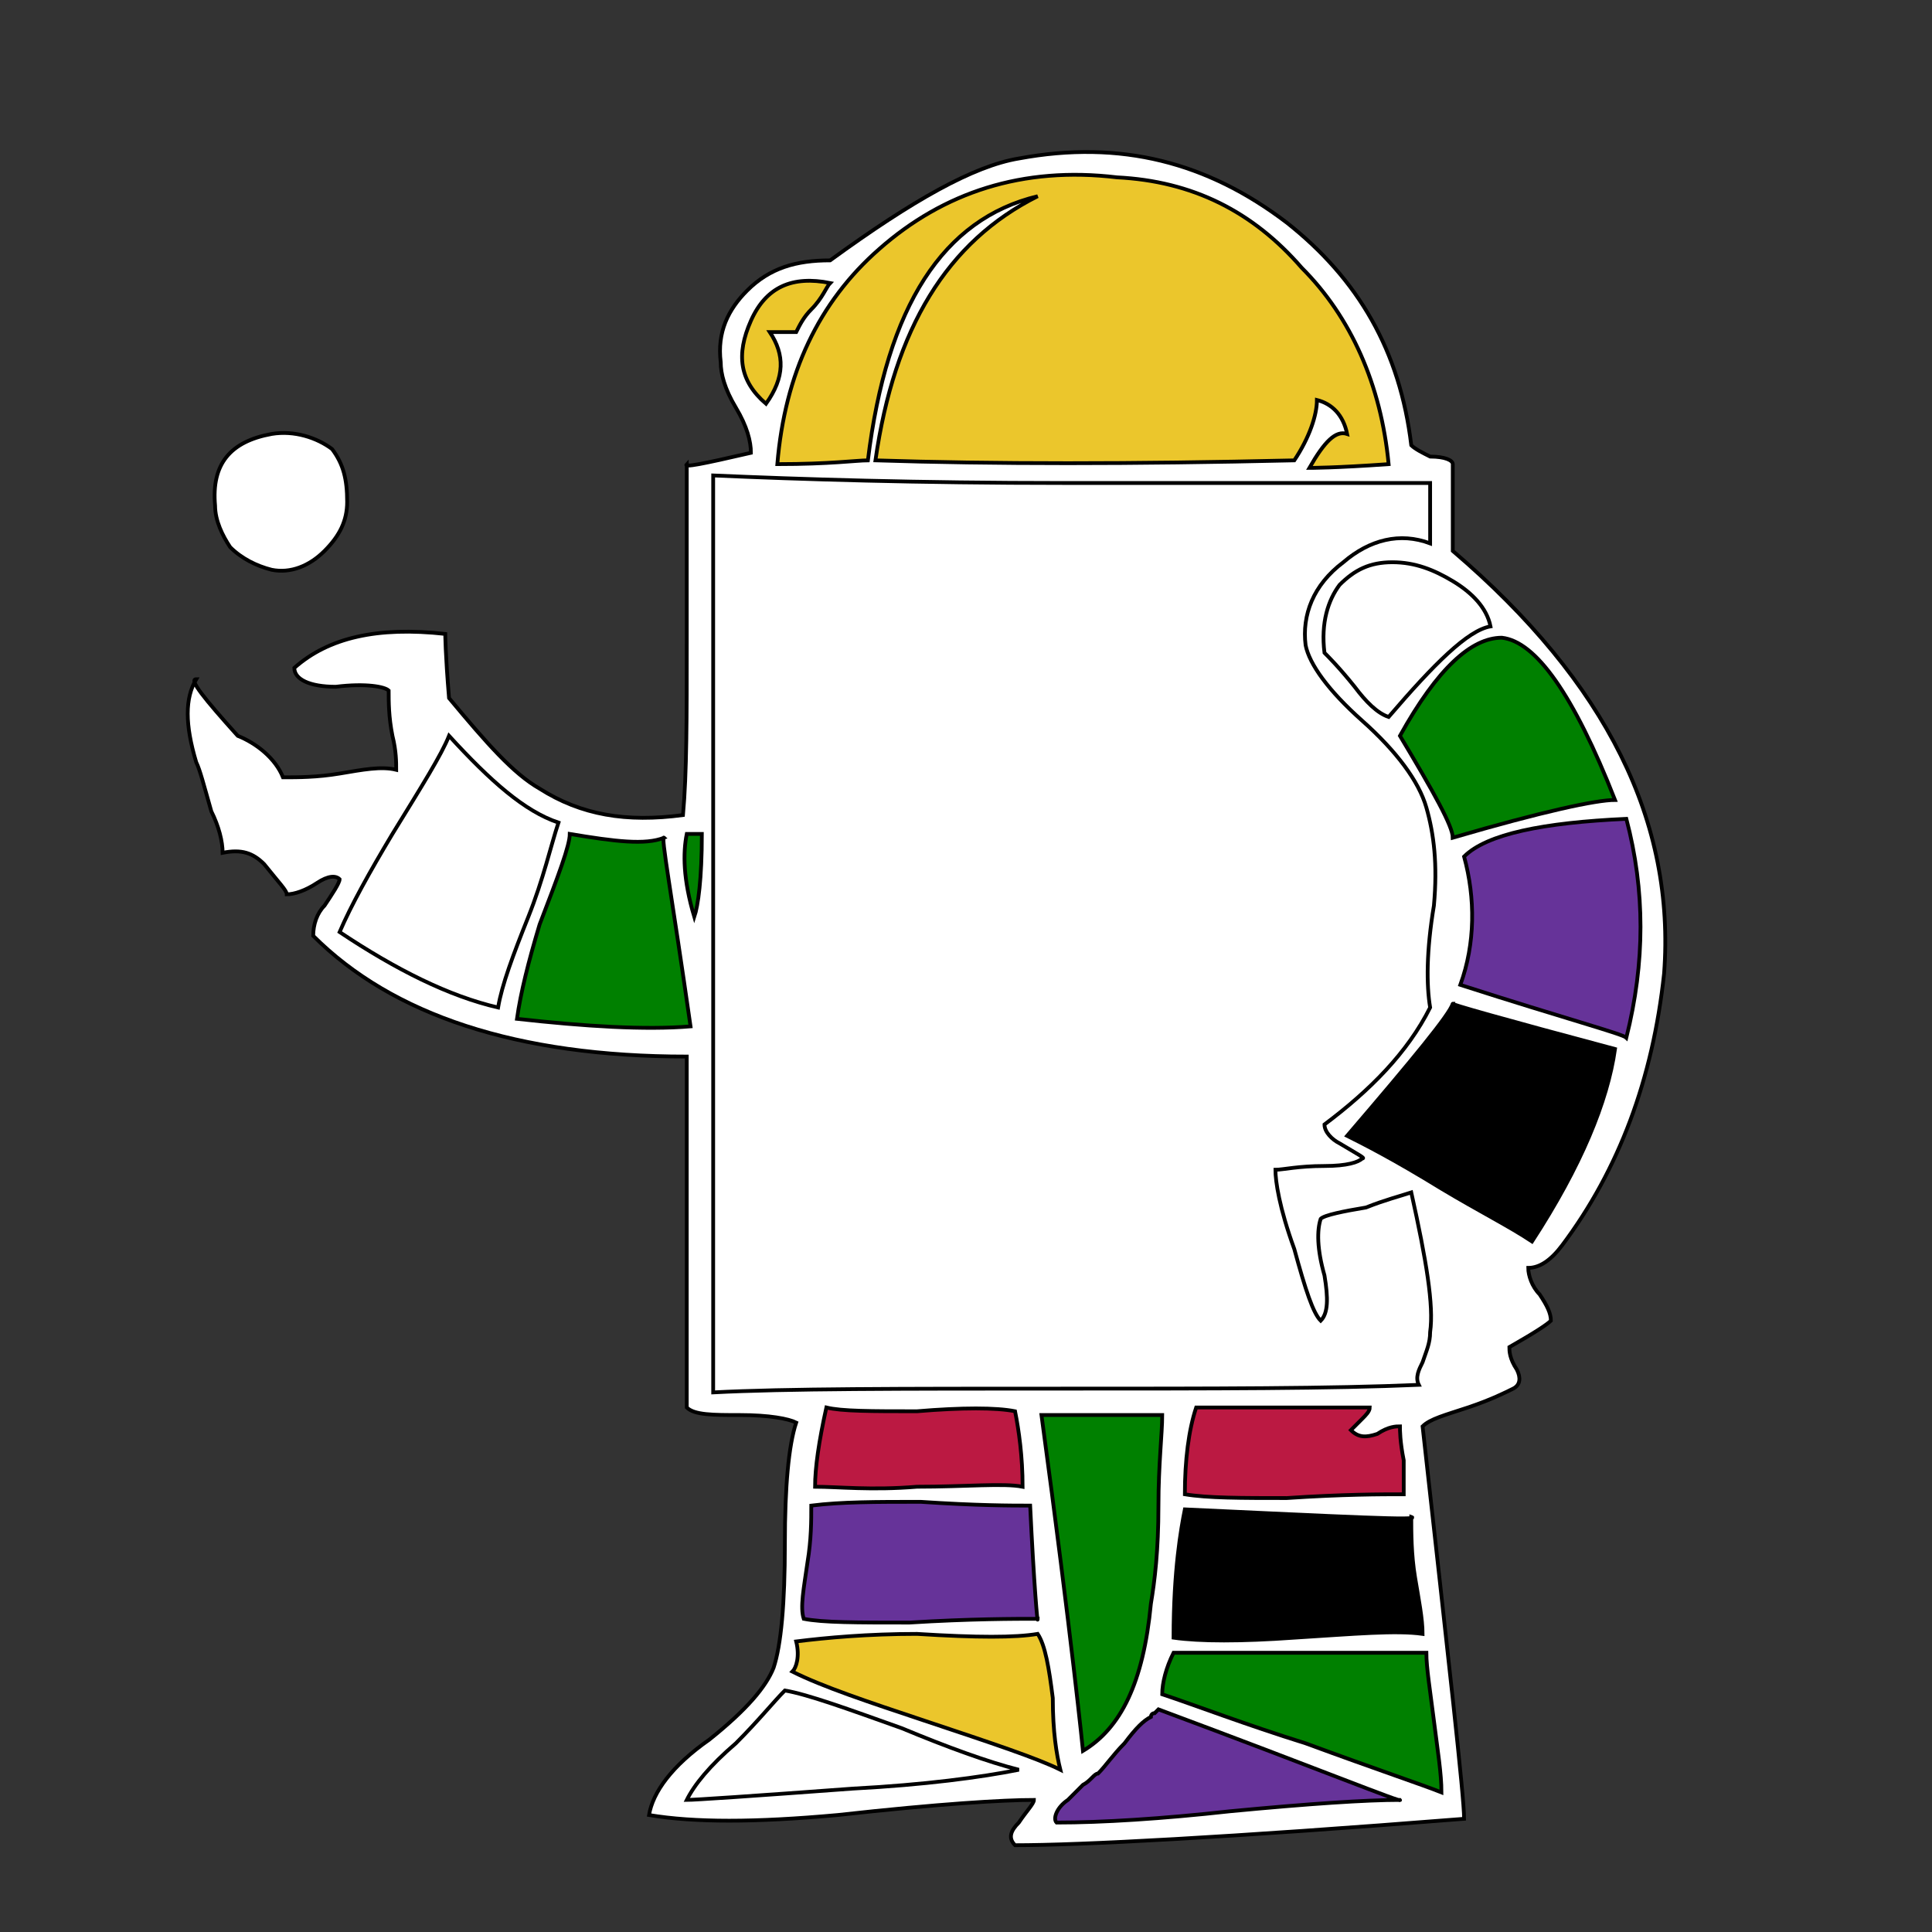
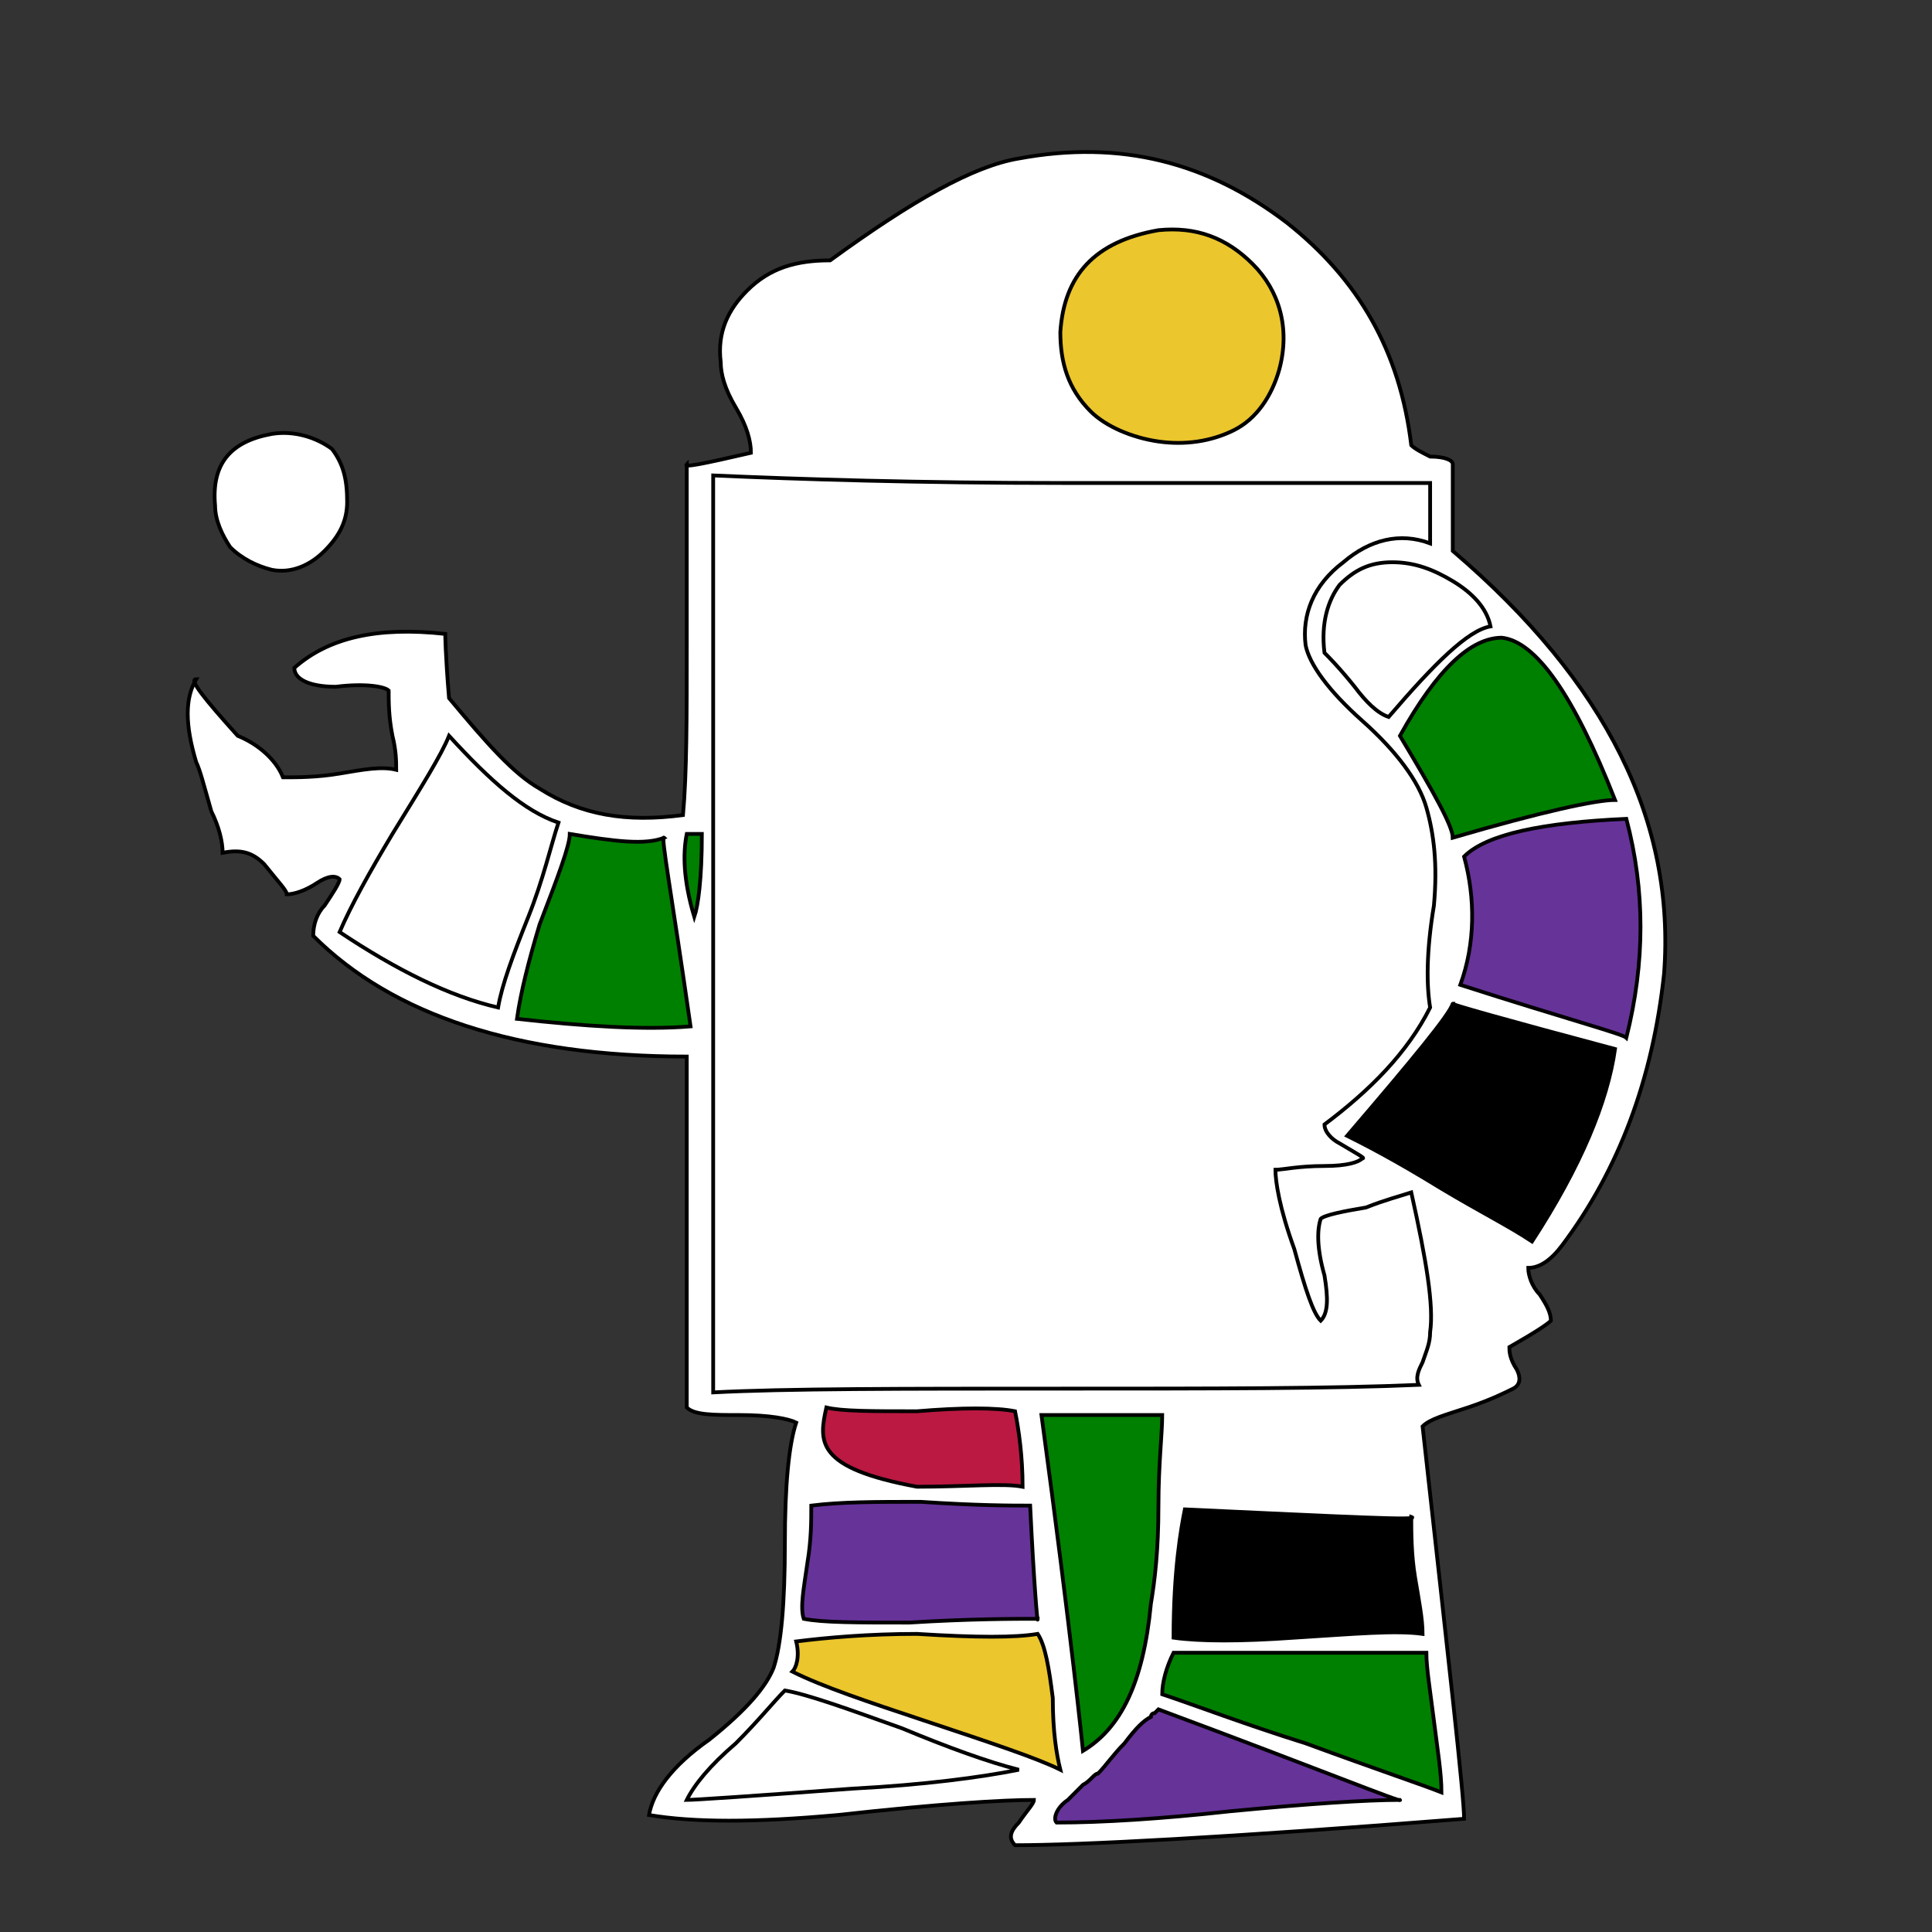
<svg xmlns="http://www.w3.org/2000/svg" id="th_rob_robot-3" width="100%" height="100%" version="1.1" preserveAspectRatio="xMidYMin slice" data-uid="rob_robot-3" data-keyword="rob_robot-3" viewBox="0 0 512 512" data-colors="[&quot;#ffffff&quot;,&quot;#bb1942&quot;,&quot;#ffffff&quot;,&quot;#ffffff&quot;,&quot;#ffffff&quot;,&quot;#bb1942&quot;,&quot;#ebc62c&quot;,&quot;#663399&quot;,&quot;#000000&quot;,&quot;#ffffff&quot;,&quot;#000000&quot;,&quot;#ebc62c&quot;,&quot;#008000&quot;,&quot;#663399&quot;,&quot;#008000&quot;,&quot;#663399&quot;,&quot;#663399&quot;,&quot;#ebc62c&quot;,&quot;#ffffff&quot;,&quot;#663399&quot;,&quot;#663399&quot;,&quot;#ffffff&quot;,&quot;#ebc62c&quot;,&quot;#ebc62c&quot;,&quot;#ffffff&quot;,&quot;#008000&quot;,&quot;#ebc62c&quot;]">
  <rect x="0" y="0" width="512" height="512" fill="#333333" stroke="none" />
  <path id="th_rob_robot-3_25" d="M385 123C385 122 383 121 379 121C377 120 375 119 374 118C371 93 360 74 341 59C320 43 297 37 270 42C258 44 242 53 220 69C211 69 204 71 198 77C193 82 190 88 191 96C191 99 192 103 195 108C198 113 199 117 199 120C186 123 181 124 182 123C182 128 182 144 182 170C182 190 182 205 181 216C166 218 154 216 143 209C136 205 129 197 119 185C118 173 118 168 118 168C100 166 87 169 78 177C78 180 82 182 89 182C97 181 102 182 103 183C103 186 103 190 104 195C105 199 105 202 105 204C101 203 96 204 90 205C84 206 79 206 75 206C73 201 68 197 63 195C54 185 50 180 52 180C49 185 49 192 52 202C53 204 54 208 56 215C58 219 59 223 59 226C64 225 67 226 70 229C74 234 76 236 76 237C78 237 81 236 84 234C87 232 89 232 90 233C90 234 88 237 86 240C84 242 83 245 83 248C104 269 137 280 182 280L182 373C184 375 189 375 196 375C204 375 209 376 211 377C209 383 208 394 208 409C208 425 207 436 205 442C203 447 198 453 188 461C178 468 173 475 172 481C184 483 200 483 222 481C249 478 266 477 274 477C274 478 272 480 270 483C268 485 267 487 269 489C286 489 325 487 388 482C388 476 384 441 377 378C379 376 383 375 389 373C395 371 399 369 401 368C403 367 403 365 402 363C400 360 400 358 400 357C407 353 410 351 411 350C411 348 410 346 408 343C406 341 405 338 405 336C408 336 411 334 414 330C429 310 438 286 441 258C444 218 426 181 385 146Z " fill-rule="evenodd" fill="#ffffff" stroke-width="1" stroke="#000000" />
  <path id="th_rob_robot-3_0" d="M358 266C358 263 358 254 359 240C359 229 358 220 357 215C335 227 314 233 292 231C293 218 295 206 298 194C305 173 308 164 308 166C292 168 276 168 259 166C270 188 277 210 278 232C271 232 249 226 211 215C214 231 214 247 211 264C244 253 266 248 278 248C277 270 271 293 259 314L311 314C297 288 292 265 293 248C315 249 337 255 358 266Z " fill-rule="evenodd" fill="#bb1942" stroke-width="1" stroke="#000000" />
  <path id="th_rob_robot-3_1" d="M84 126C83 128 81 128 80 127C79 126 78 125 79 123C83 122 84 123 84 126Z " fill-rule="evenodd" fill="#ffffff" stroke-width="1" stroke="#000000" />
  <path id="th_rob_robot-3_2" d="M86 146C90 142 92 138 92 133C92 127 91 123 88 119C84 116 78 114 72 115C61 117 56 123 57 134C57 138 59 142 61 145C64 148 68 150 72 151C77 152 82 150 86 146Z " fill-rule="evenodd" fill="#ffffff" stroke-width="1" stroke="#000000" />
  <path id="th_rob_robot-3_3" d="M317 88C315 90 315 92 317 93C321 94 322 92 322 88C320 86 318 86 317 88Z " fill-rule="evenodd" fill="#ffffff" stroke-width="1" stroke="#000000" />
  <path id="th_rob_robot-3_4" d="M319 113C309 114 301 113 294 109C289 105 285 99 285 91C284 82 287 75 293 70C299 66 305 65 313 66C321 67 327 70 331 76C336 82 337 89 334 98C333 101 328 106 319 113Z " fill-rule="evenodd" fill="#bb1942" stroke-width="1" stroke="#000000" />
  <path id="th_rob_robot-3_5" d="M332 70C325 63 317 60 307 61C290 64 282 73 281 88C281 96 283 103 289 109C293 113 300 116 307 117C314 118 321 117 327 114C333 111 337 105 339 98C342 87 339 77 332 70Z " fill-rule="evenodd" fill="#ebc62c" stroke-width="1" stroke="#000000" />
  <path id="th_rob_robot-3_6" d="M387 261C391 250 391 238 388 227C394 221 409 218 431 217C436 236 436 255 431 275C430 274 415 270 387 261Z " fill-rule="evenodd" fill="#663399" stroke-width="1" stroke="#000000" />
  <path id="th_rob_robot-3_7" d="M382 315C369 307 361 303 357 301C375 280 384 269 385 266C384 266 398 270 428 278C426 292 419 309 406 329C400 325 392 321 382 315Z " fill-rule="evenodd" fill="#000000" stroke-width="1" stroke="#000000" />
  <path id="th_rob_robot-3_8" d="M377 361C376 363 375 365 376 367C353 368 322 368 281 368C239 368 208 368 189 369C189 357 189 316 189 245C189 196 189 157 189 126C212 127 243 128 282 128C342 128 374 128 379 128L379 144C371 141 363 143 356 149C348 155 345 163 346 171C347 176 352 183 361 191C370 199 376 207 378 214C380 221 381 229 380 240C378 252 378 261 379 267C373 279 363 289 351 298C351 300 353 302 355 303C360 306 362 307 361 307C360 308 357 309 351 309C344 309 340 310 338 310C338 313 339 320 343 331C346 342 348 348 350 350C352 348 352 344 351 338C349 331 349 326 350 323C351 322 356 321 362 320C367 318 371 317 374 316C378 334 380 346 379 353C379 356 378 358 377 361Z " fill-rule="evenodd" fill="#ffffff" stroke-width="1" stroke="#000000" />
  <path id="th_rob_robot-3_9" d="M375 418C376 424 377 429 377 433C370 432 359 433 343 434C329 435 318 435 311 434C311 416 313 405 314 400C357 402 377 403 374 402C374 406 374 412 375 418Z " fill-rule="evenodd" fill="#000000" stroke-width="1" stroke="#000000" />
-   <path id="th_rob_robot-3_10" d="M372 387C372 390 372 393 372 396C366 396 356 396 341 397C329 397 320 397 314 396C314 387 315 379 317 373L363 373C363 374 362 375 361 376C360 377 359 378 358 379C360 381 362 381 365 380C368 378 370 378 371 378C371 379 371 382 372 387Z " fill-rule="evenodd" fill="#bb1942" stroke-width="1" stroke="#000000" />
  <path id="th_rob_robot-3_11" d="M380 456C381 464 382 470 382 475C377 473 365 469 346 462C330 457 317 452 308 449C308 446 309 442 311 438C318 438 329 438 346 438C361 438 372 438 378 438C378 442 379 448 380 456Z " fill-rule="evenodd" fill="#008000" stroke-width="1" stroke="#000000" />
  <path id="th_rob_robot-3_12" d="M283 477C284 476 285 475 287 473C289 472 290 470 291 470C293 468 295 465 298 462C301 458 303 456 305 455C305 455 305 454 306 454C307 453 307 453 307 453C350 469 372 478 371 477C362 477 347 478 326 480C308 482 292 483 280 483C279 482 280 479 283 477Z " fill-rule="evenodd" fill="#663399" stroke-width="1" stroke="#000000" />
  <path id="th_rob_robot-3_13" d="M308 375C308 380 307 388 307 399C307 411 306 419 305 425C303 446 297 458 287 464C287 464 284 434 276 375C287 375 298 375 308 375Z " fill-rule="evenodd" fill="#008000" stroke-width="1" stroke="#000000" />
-   <path id="th_rob_robot-3_14" d="M219 373C223 374 231 374 243 374C255 373 264 373 269 374C270 379 271 386 271 394C266 393 256 394 243 394C231 395 222 394 216 394C216 389 217 382 219 373Z " fill-rule="evenodd" fill="#bb1942" stroke-width="1" stroke="#000000" />
+   <path id="th_rob_robot-3_14" d="M219 373C223 374 231 374 243 374C255 373 264 373 269 374C270 379 271 386 271 394C266 393 256 394 243 394C216 389 217 382 219 373Z " fill-rule="evenodd" fill="#bb1942" stroke-width="1" stroke="#000000" />
  <path id="th_rob_robot-3_15" d="M244 398C259 399 268 399 273 399C274 420 275 431 275 429C269 429 257 429 241 430C227 430 218 430 213 429C212 426 213 421 214 414C215 408 215 403 215 399C223 398 232 398 244 398Z " fill-rule="evenodd" fill="#663399" stroke-width="1" stroke="#000000" />
  <path id="th_rob_robot-3_16" d="M211 435C219 434 230 433 243 433C259 434 269 434 275 433C277 436 278 442 279 450C279 459 280 465 281 469C275 466 263 462 245 456C230 451 218 447 210 443C211 442 212 439 211 435Z " fill-rule="evenodd" fill="#ebc62c" stroke-width="1" stroke="#000000" />
  <path id="th_rob_robot-3_17" d="M195 462C201 456 205 451 208 448C214 449 225 453 239 458C251 463 262 467 270 469C260 471 245 473 226 474C199 476 184 477 182 477C184 473 188 468 195 462Z " fill-rule="evenodd" fill="#ffffff" stroke-width="1" stroke="#000000" />
  <path id="th_rob_robot-3_18" d="M182 221L186 221C186 233 185 240 184 243C181 233 181 226 182 221Z " fill-rule="evenodd" fill="#008000" stroke-width="1" stroke="#000000" />
  <path id="th_rob_robot-3_19" d="M143 245C148 232 151 224 151 221C163 223 171 224 176 222C175 221 178 237 183 272C171 273 155 272 137 270C138 263 140 255 143 245Z " fill-rule="evenodd" fill="#008000" stroke-width="1" stroke="#000000" />
  <path id="th_rob_robot-3_20" d="M104 221C112 208 117 200 119 195C130 207 139 215 148 218C146 224 144 233 140 243C136 253 133 261 132 267C119 264 105 257 90 247C93 240 98 231 104 221Z " fill-rule="evenodd" fill="#ffffff" stroke-width="1" stroke="#000000" />
-   <path id="th_rob_robot-3_21" d="M215 82C213 84 212 86 211 88C207 88 205 88 204 88C208 94 208 100 203 107C196 101 195 94 199 85C203 76 210 73 220 75C219 76 218 79 215 82Z " fill-rule="evenodd" fill="#ebc62c" stroke-width="1" stroke="#000000" />
-   <path id="th_rob_robot-3_22" d="M345 71C358 84 366 102 368 123C354 124 347 124 347 124C351 117 354 114 357 115C356 110 353 107 349 106C349 110 347 116 343 122C300 123 263 123 232 122C237 87 251 64 275 52C250 58 235 81 230 122C227 122 220 123 206 123C208 99 217 80 233 66C250 51 271 44 296 47C316 48 332 56 345 71Z " fill-rule="evenodd" fill="#ebc62c" stroke-width="1" stroke="#000000" />
  <path id="th_rob_robot-3_23" d="M368 190C365 189 362 186 359 182C355 177 352 174 351 173C350 165 352 159 355 155C359 151 363 149 369 149C375 149 380 151 385 154C390 157 394 161 395 166C389 167 380 176 368 190Z " fill-rule="evenodd" fill="#ffffff" stroke-width="1" stroke="#000000" />
  <path id="th_rob_robot-3_24" d="M385 222C385 219 380 210 371 195C381 177 390 169 398 169C407 170 417 184 428 212C423 212 409 215 385 222Z " fill-rule="evenodd" fill="#008000" stroke-width="1" stroke="#000000" />
  <defs id="SvgjsDefs1745" fill="#ebc62c" />
</svg>